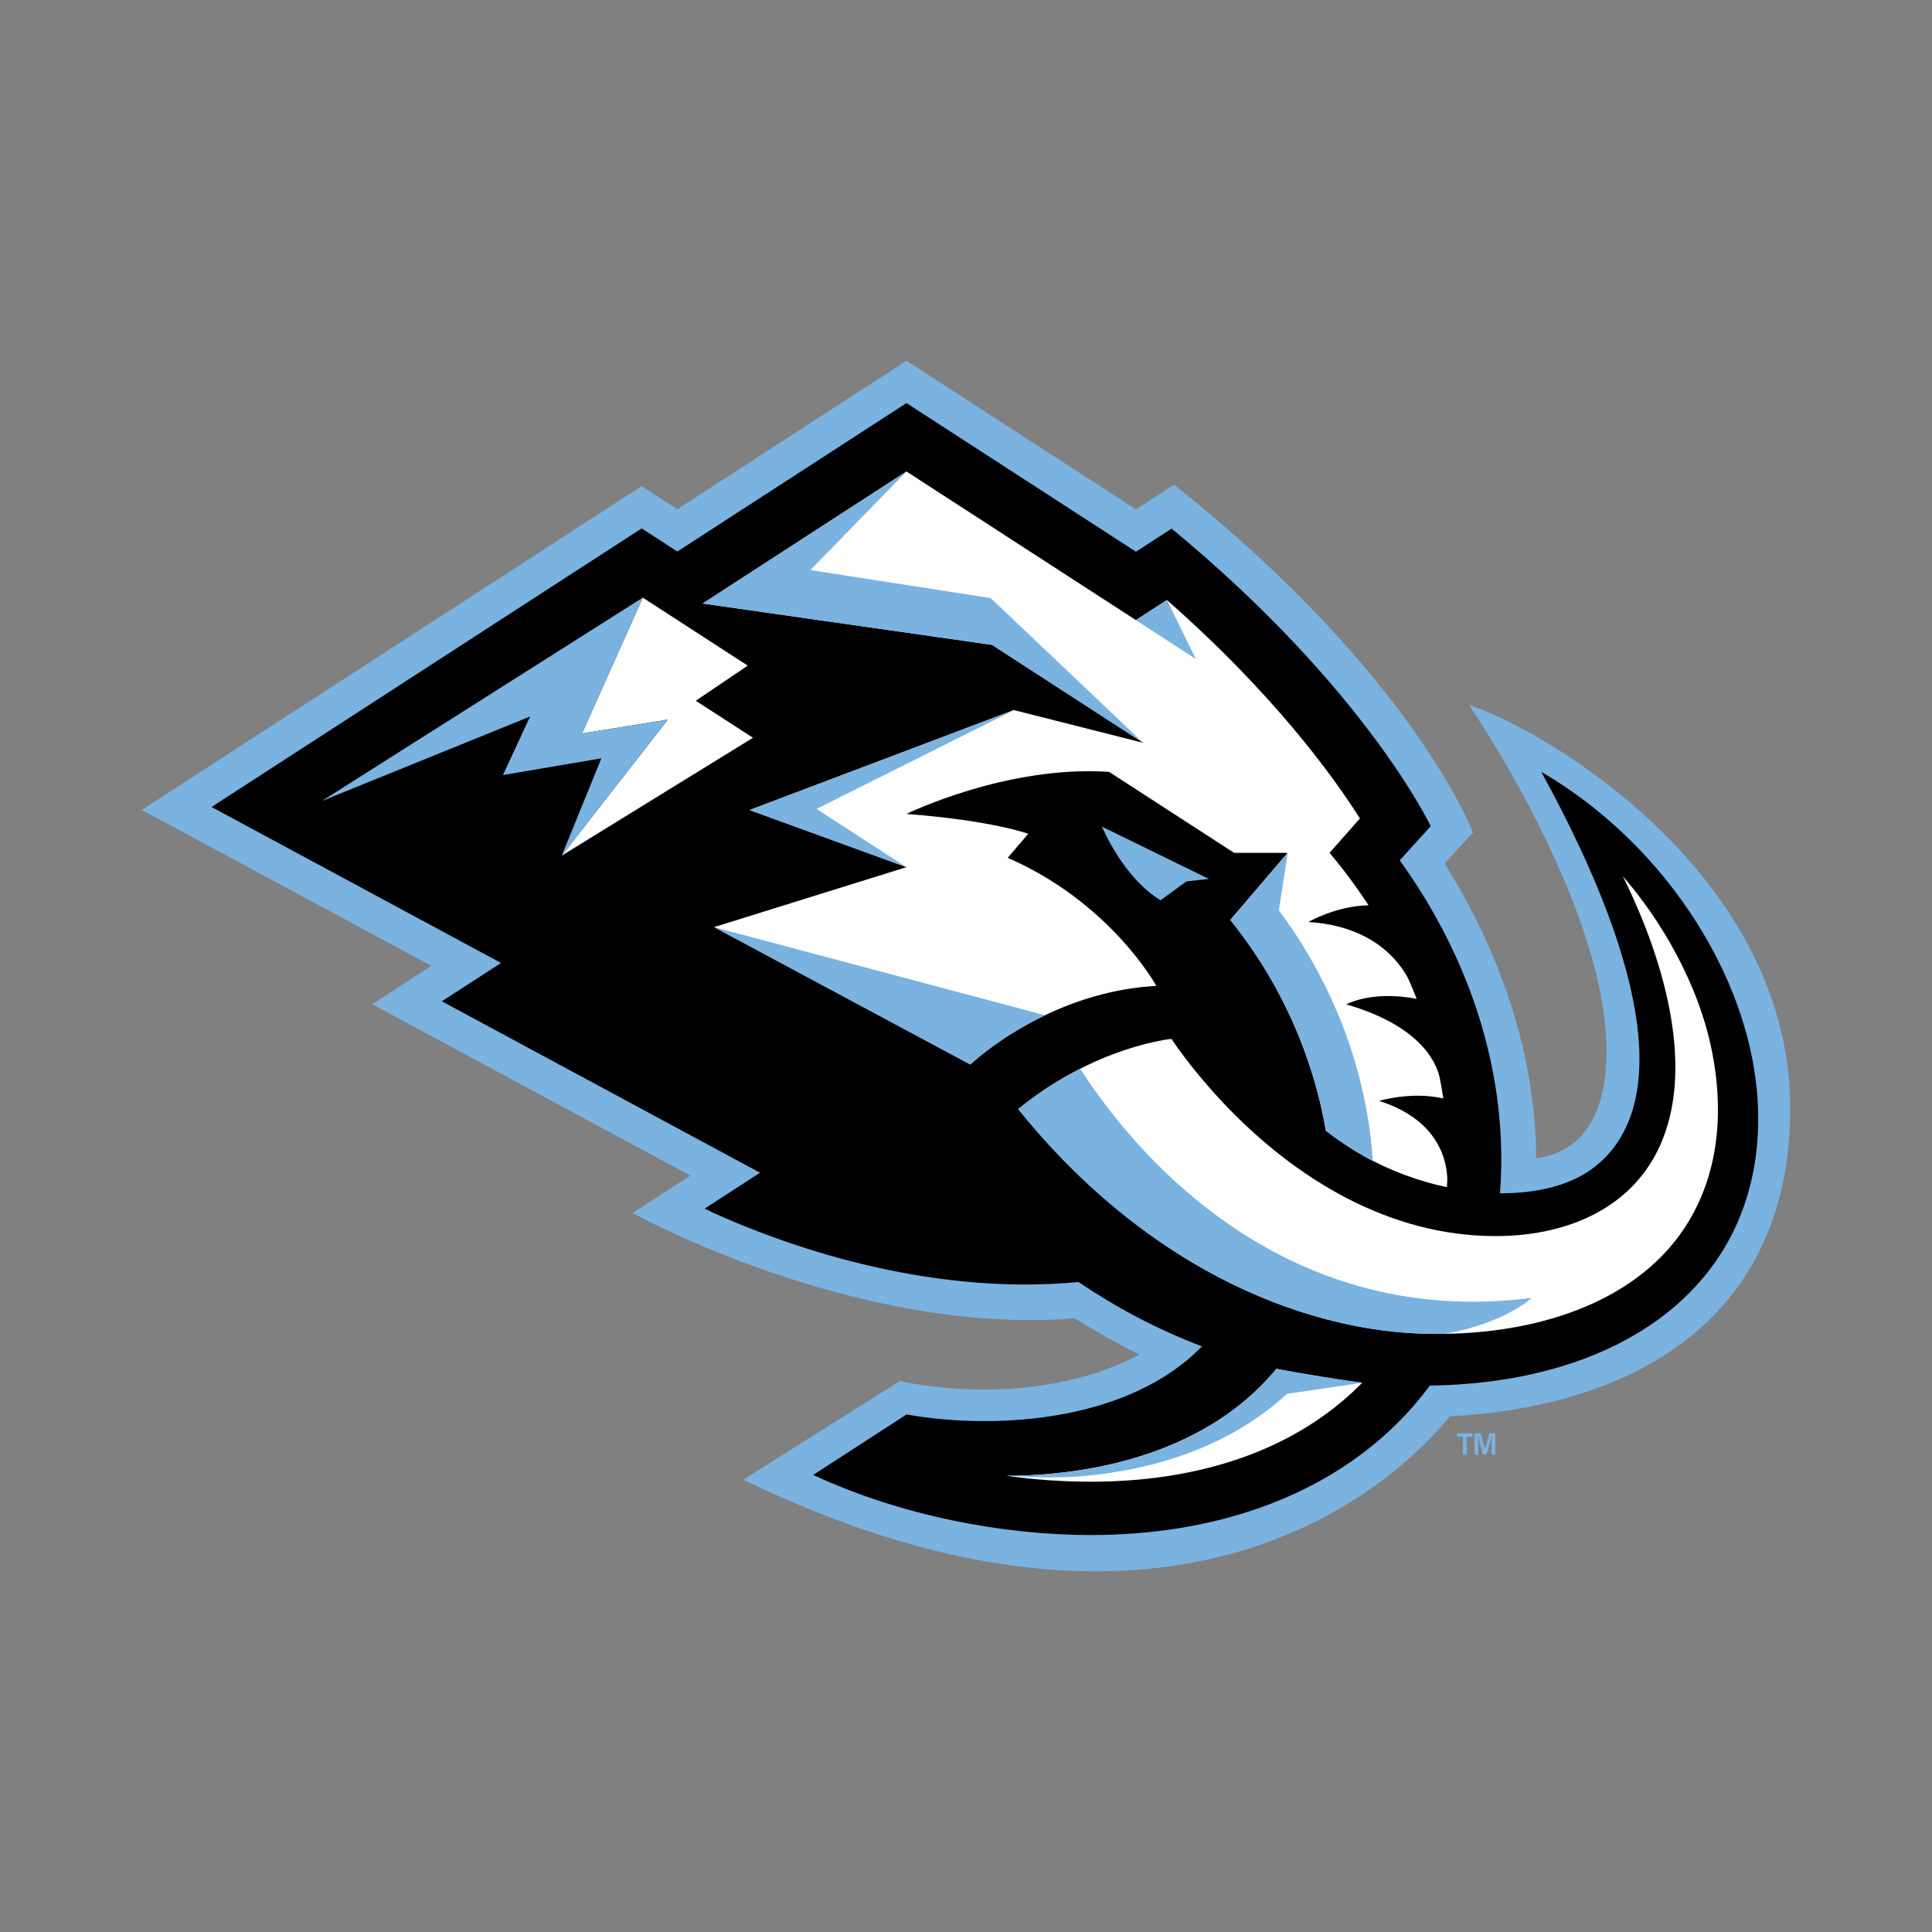
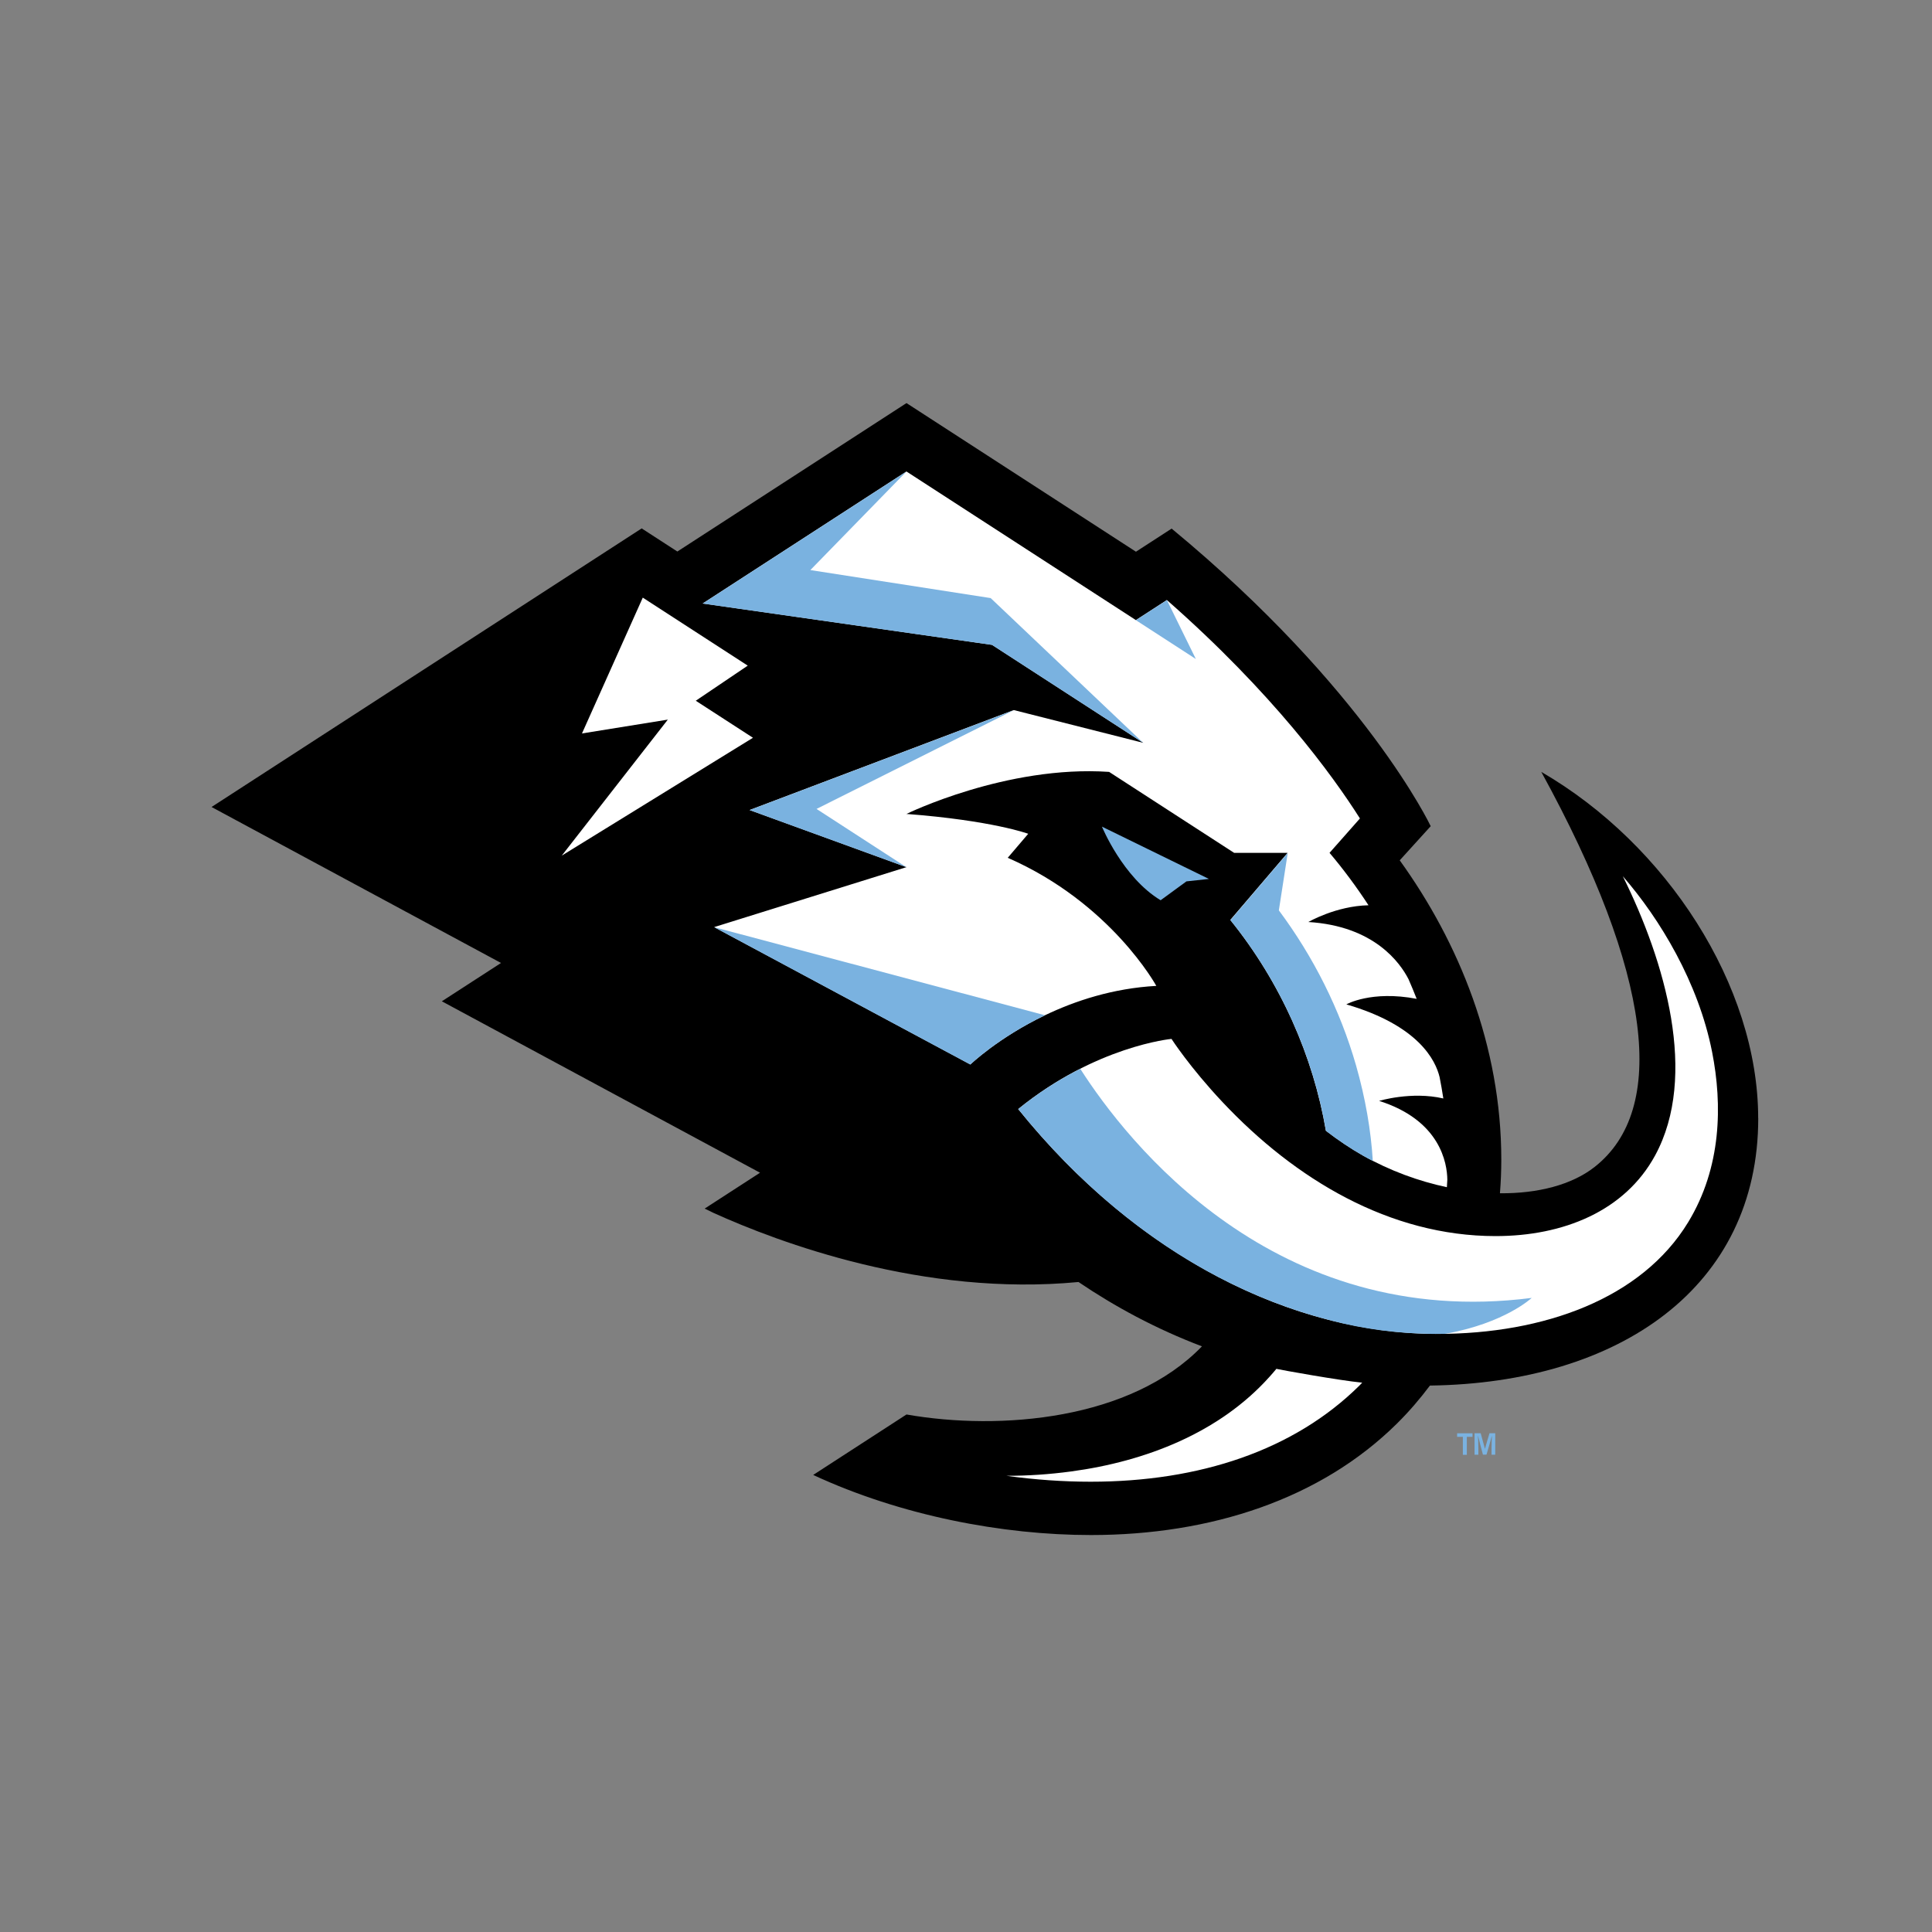
<svg xmlns="http://www.w3.org/2000/svg" id="Layer_2" data-name="Layer 2" viewBox="0 0 300 300">
  <rect x="0" y="0" width="300" height="300" fill="#808080" stroke="none" />
  <defs>
    <style>
      .cls-1 {
        fill: none;
      }

      .cls-2 {
        fill: #7ab2e0;
      }

      .cls-3 {
        fill: #fff;
      }
    </style>
  </defs>
  <g id="Layer_32" data-name="Layer 32">
    <g>
      <rect class="cls-1" width="300" height="300" />
      <g>
        <g>
-           <path class="cls-2" d="M277.98,172.33c.19-36.33-37.77-58.94-49.88-62.87,0,0,22.96,33.32,21.27,56.28-.75,10.13-5.77,13.43-10.83,14.11-.1-19.93-8.39-36.53-14.23-45.77l4.41-4.8s-9.18-24.42-46.4-54.02l-5.93,3.84-35.63-23.08-35.58,23.05-5.54-3.59L22.02,125.76l44.95,24.22-9.19,5.95,49.41,26.62-8.96,5.81s34.49,19.12,68.66,16.35c3.22,2.01,6.57,3.91,10.01,5.65-17.11,8.96-37.16,4.08-37.16,4.08l-24.34,15.33c62.38,30.19,97.28,5.25,109.74-9.84,28.24-1.5,52.68-14.82,52.85-47.59Z" />
          <g>
            <path d="M273.01,173.65c0-20.56-14.21-42.51-33.68-53.79,17.28,31.5,19.61,52.42,8.3,61.33-3.54,2.79-8.82,4.15-14.72,4.1.14-1.73.21-3.47.21-5.23,0-17.62-6.56-33.69-15.77-46.47l4.81-5.3s-10.04-21.28-40.23-46.21l-5.54,3.59-35.63-23.08-35.58,23.05-5.54-3.59-66.79,43.26,44.95,24.22-9.19,5.95,49.41,26.62-8.6,5.57,1.4.68c10.1,4.57,32.58,13.02,56.65,10.72,5.58,3.78,11.97,7.26,19.17,9.99-11.02,11.41-31.28,13.14-45.88,10.58l-14.49,9.39c13.62,6.32,29.4,9.33,43.12,9.33,18.68,0,35.69-5.6,47.53-17.31,1.87-1.85,3.57-3.83,5.12-5.9,29.46-.39,50.98-15.31,50.98-41.51Z" />
            <path class="cls-3" d="M214.13,170.95s5.04-1.53,9.99-.38c-.17-1.11-.36-2.22-.58-3.32-.62-2.56-3.2-8-14.48-11.29,0,0,3.87-2.21,10.92-.86-.4-1.03-.83-2.05-1.27-3.06-1.3-2.53-5.33-8.25-15.55-8.87,0,0,4.26-2.49,9.34-2.6-1.88-2.88-3.91-5.61-6.05-8.14h0s0,0,0,0l4.72-5.34c-4.25-6.71-13.5-19.44-29.98-33.92l-4.81,3.12-35.63-23.08-31.64,20.5,44.93,6.42,23.49,15.22-20.11-5.09-41.02,15.52,24.36,8.87-29.86,9.31h0s0,0,0,0l39.78,21.33s4.33-4.17,11.6-7.65h0c4.66-2.23,10.54-4.18,17.27-4.55,0,0-7.01-12.87-23.07-19.89l3.18-3.73h0s0,0,0,0c0,0-5.61-2.07-18.91-3.08,0,0,15.52-7.61,31.47-6.53l19.41,12.57h8.31,0s-8.9,10.42-8.9,10.42c7.83,9.69,12.87,21.19,14.84,32.73,1.91,1.47,3.85,2.77,5.79,3.87,4.15,2.34,8.61,3.97,13,4.9.03-.39.04-.78.07-1.16-.03-2.56-1.08-9.23-10.61-12.25Z" />
            <path class="cls-3" d="M198.19,212.56c-.35.43-.72.85-1.09,1.26-7.72,8.6-19.1,13.1-30.8,14.67-3.35.45-6.73.68-10.03.67,4.46.62,8.87.92,13.1.92,16.91,0,31.56-4.88,41.71-14.92.15-.15.29-.31.44-.46-3.58-.35-12.57-1.97-13.35-2.15Z" />
            <polygon class="cls-2" points="177.53 115.36 153.83 92.87 125.83 88.52 140.75 73.22 109.11 93.72 154.04 100.14 177.53 115.36" />
            <polygon class="cls-2" points="157.42 110.28 116.4 125.79 140.75 134.66 126.79 125.61 157.42 110.28" />
            <polygon class="cls-2" points="176.38 96.3 185.69 102.33 181.2 93.19 176.38 96.3" />
            <path class="cls-2" d="M150.67,165.3s4.33-4.17,11.6-7.65l-51.39-13.68,39.78,21.33Z" />
            <g>
              <path class="cls-2" d="M205.89,175.6c1.91,1.47,3.85,2.77,5.79,3.87.49.28.99.54,1.49.8-.29-4.74-1.14-9.7-2.6-14.82-2.49-8.67-6.6-16.85-11.99-24.09l1.38-8.91-8.9,10.43h0c7.83,9.69,12.87,21.18,14.84,32.73Z" />
-               <path class="cls-2" d="M211.55,214.71s-5.8-.79-13.36-2.15c-.35.43-.72.85-1.09,1.26-7.72,8.6-19.1,13.1-30.8,14.67-3.35.45-6.73.68-10.03.67,0,0,6.03.44,10.69.14,0,0,0,0,0,0,0,0,0,0,0,0,.6-.04,1.2-.1,1.8-.15.51-.05,1.01-.1,1.52-.16.03,0,.06,0,.09-.01.75-.09,1.5-.19,2.24-.31,11.3-1.71,20.47-6,27.23-12.23l11.71-1.73Z" />
            </g>
            <path class="cls-3" d="M158.11,172.21c12.07-9.8,23.8-10.89,23.8-10.89,0,0,2.82,4.39,7.94,9.83,11.26,11.97,25.94,20.79,42.38,20.79,10.53,0,20.08-3.88,24.78-12.53,6.71-12.36,1.55-30.11-5.02-43.35,5.78,6.64,11.74,16.53,13.86,27.27,1.62,8.21,1.48,17.93-3.72,26.47-7.23,11.86-22.38,17.33-38.94,17.33-22.42,0-46.55-11.91-65.08-34.91" />
            <path class="cls-2" d="M167.74,165.96c-3.03,1.54-6.32,3.57-9.63,6.26,13.47,16.71,30.71,28.79,50.66,33.34,4.79,1.09,10.15,1.66,15.6,1.56,9.29-1.64,13.47-5.58,13.47-5.58-39.96,5.11-62.84-24.24-70.1-35.58" />
            <path class="cls-2" d="M171.12,128.36h-.01s3.23,7.89,9.11,11.43l4.01-2.93,3.49-.38-16.61-8.12Z" />
            <polygon class="cls-3" points="103.7 111.74 87.23 132.86 116.92 114.56 108.04 108.81 116.11 103.36 99.81 92.8 90.37 113.89 103.7 111.74" />
-             <polygon class="cls-2" points="78.1 120.35 93.38 117.75 87.23 132.86 103.7 111.74 90.37 113.89 99.81 92.8 49.97 124.38 82.31 111.26 78.1 120.35" />
          </g>
        </g>
        <path class="cls-2" d="M228.65,222.56v.55h-.88v2.79h-.62v-2.79h-.89v-.55h2.39ZM231.61,225.89v-1.12c0-.89.04-1.45.06-1.75h-.03c-.24.86-.55,1.98-.82,2.86h-.55c-.26-.95-.53-2-.75-2.88h-.03c.03.3.07.91.07,2.03v.86h-.59v-3.34h.95c.24.85.5,1.81.66,2.42h.01c.14-.59.46-1.61.7-2.42h.89v3.34h-.59Z" />
      </g>
    </g>
  </g>
</svg>